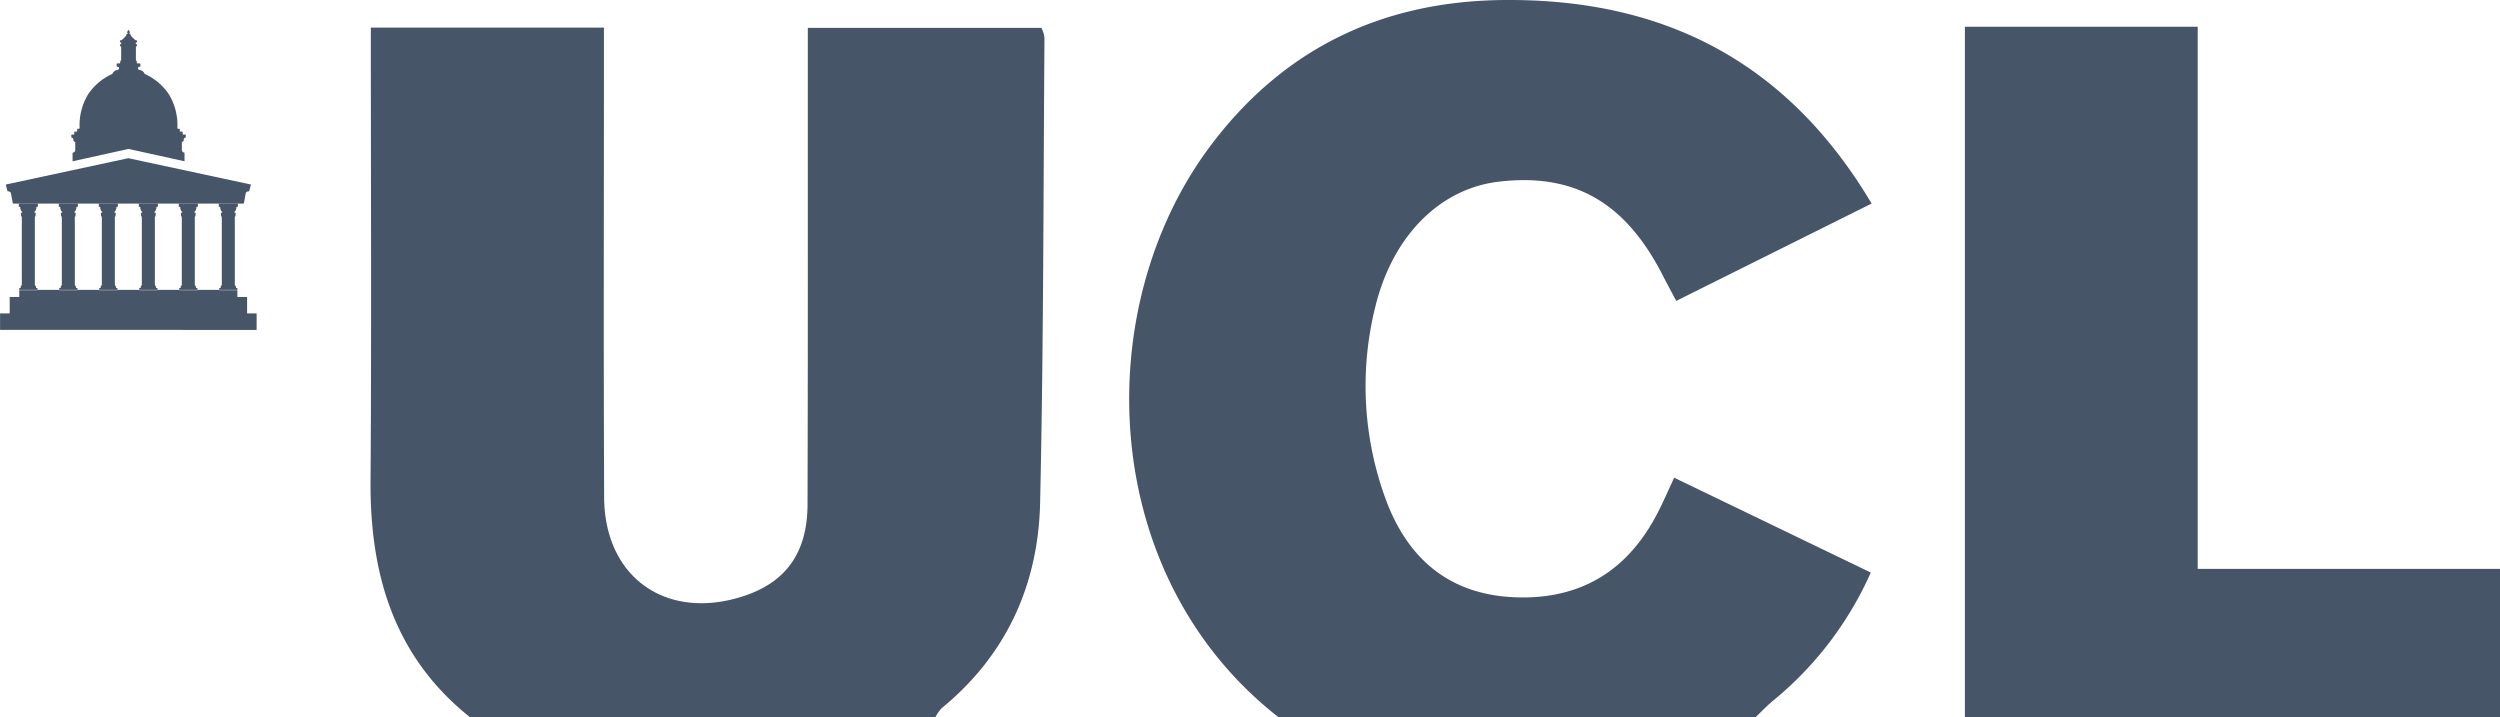
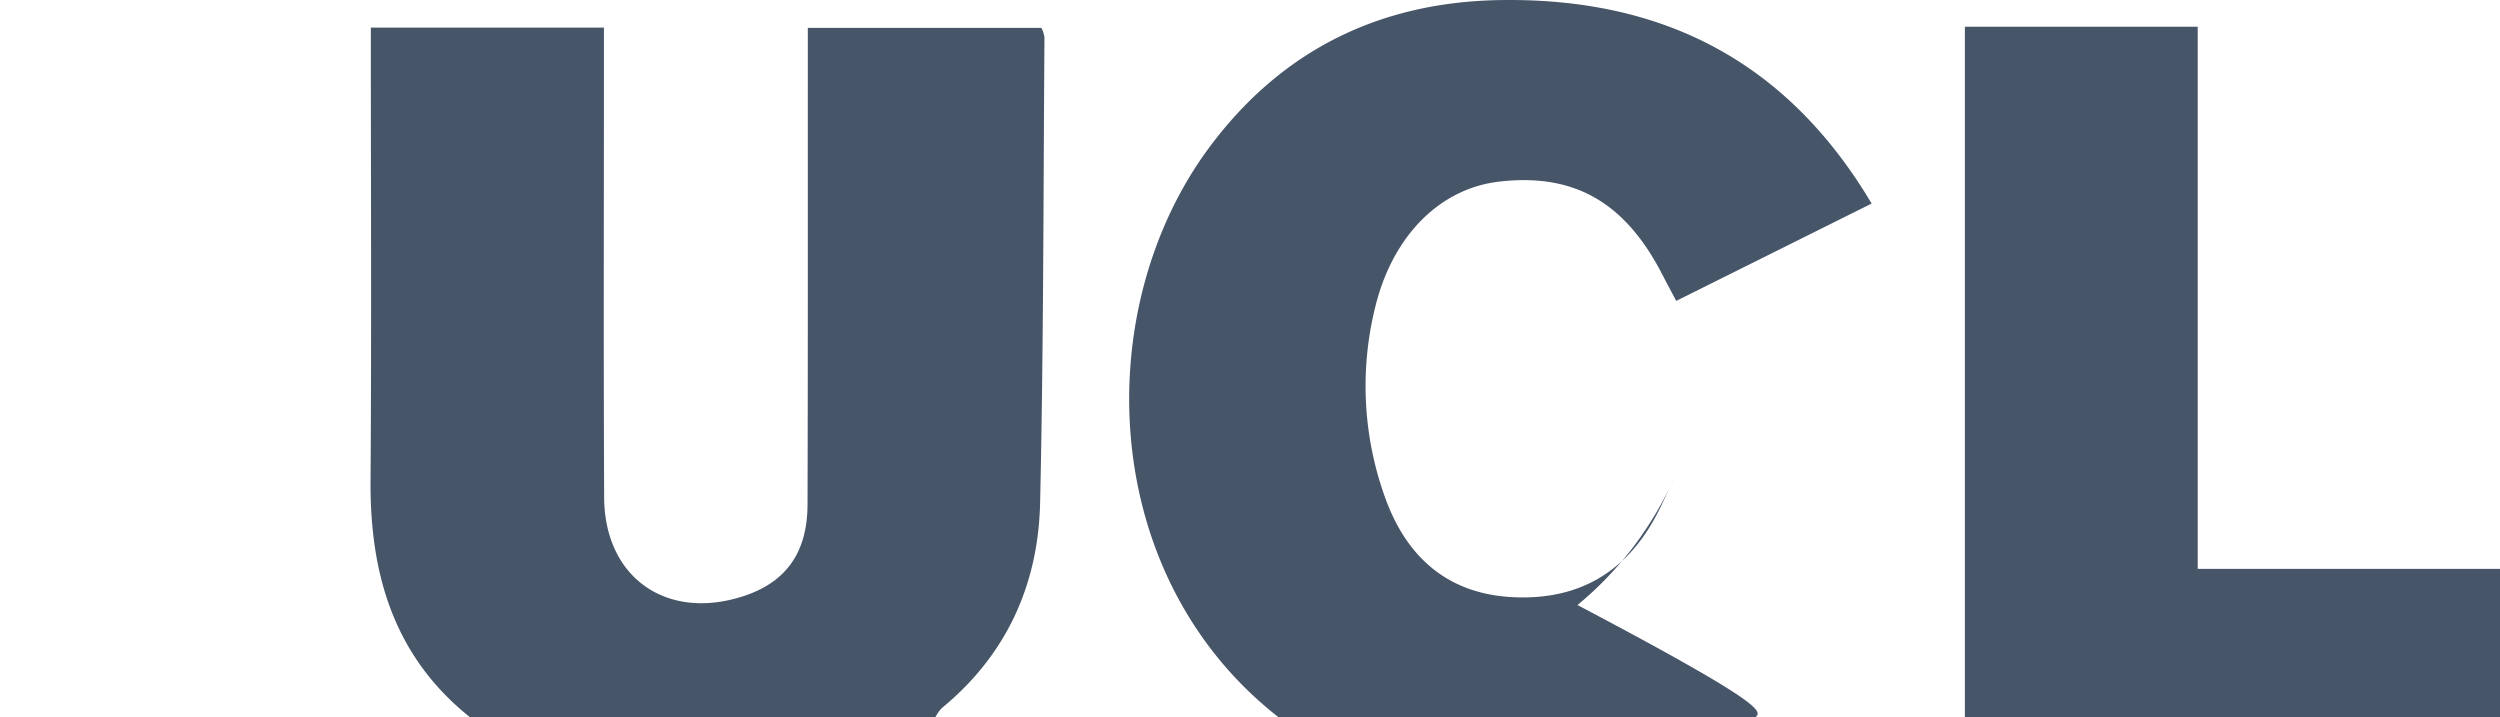
<svg xmlns="http://www.w3.org/2000/svg" width="429.812" height="123.312" viewBox="0 0 429.812 123.312">
  <defs>
    <style>
      .cls-1 {
        fill: #475569;
        fill-rule: evenodd;
      }
    </style>
  </defs>
-   <path id="Shape_1_copy" data-name="Shape 1 copy" class="cls-1" d="M255.234,151.394l-20.985-4.509-20.975,4.509a0.083,0.083,0,0,0-.072.118l0.289,1.076,0.059-.006,0,0.006a0.533,0.533,0,0,1,.507.257l0.315,1.724a0.129,0.129,0,0,0,.132.122H254.01a0.114,0.114,0,0,0,.118-0.089l0.313-1.728a0.54,0.54,0,0,1,.53-0.286l0-.006,0.053,0.006,0.286-1.076a0.082,0.082,0,0,0-.072-0.118m-2.2,3.849a0.046,0.046,0,0,0,.046-0.046v-0.536c0-.026-0.023,0-0.046,0h-3.191c-0.023,0-.046-0.023-0.046,0V155.2a0.046,0.046,0,0,0,.046.046l0.138,0.007c0.062,0,.066.062,0.066,0.125a1.08,1.08,0,0,0,.329.744,0.084,0.084,0,0,1-.063.138h-0.1a0.055,0.055,0,0,0-.056.089,0.768,0.768,0,0,1,.033.253v0.234c0,0.039,0,.072.046,0.072h0.049a0.031,0.031,0,0,1,.033.036v11.774c-0.036.036-.161,0.162-0.171,0.171a0.084,0.084,0,0,0-.017.046v0.2a0.07,0.07,0,0,1-.013.046,0.074,0.074,0,0,1-.046.013H249.93a0.05,0.05,0,0,0-.046.049v0.339H253v-0.339a0.05,0.05,0,0,0-.043-0.049h-0.151a0.065,0.065,0,0,1-.043-0.013,0.07,0.07,0,0,1-.013-0.046v-0.2a0.057,0.057,0,0,0-.02-0.046c-0.016-.013-0.122-0.121-0.171-0.171V156.941a0.031,0.031,0,0,1,.033-0.036h0.043c0.042,0,.049-0.033.049-0.072V156.6a0.766,0.766,0,0,1,.036-0.253c0.023-.04.017-0.089-0.059-0.089h-0.095a0.081,0.081,0,0,1-.06-0.138,1.039,1.039,0,0,0,.319-0.737c0-.07,0-0.132.076-0.132Zm-6.875,0a0.046,0.046,0,0,0,.046-0.046v-0.536c0-.026-0.023,0-0.046,0H242.97c-0.023,0-.043-0.023-0.043,0V155.2a0.044,0.044,0,0,0,.043.046l0.138,0.007c0.066,0,.069.062,0.069,0.125a1.092,1.092,0,0,0,.326.744,0.083,0.083,0,0,1-.062.138h-0.1c-0.075,0-.082.049-0.059,0.089a0.676,0.676,0,0,1,.033.253v0.234c0,0.039.006,0.072,0.049,0.072h0.046a0.031,0.031,0,0,1,.033.036v11.774c-0.033.036-.161,0.162-0.171,0.171a0.066,0.066,0,0,0-.016.046v0.2a0.07,0.07,0,0,1-.014.046,0.068,0.068,0,0,1-.042.013h-0.148a0.049,0.049,0,0,0-.046.049v0.339h3.118v-0.339a0.052,0.052,0,0,0-.046-0.049h-0.148a0.082,0.082,0,0,1-.046-0.013,0.092,0.092,0,0,1-.013-0.046v-0.2a0.063,0.063,0,0,0-.016-0.046c-0.02-.013-0.122-0.121-0.175-0.171V156.941a0.031,0.031,0,0,1,.033-0.036h0.046c0.039,0,.046-0.033.046-0.072V156.6a0.766,0.766,0,0,1,.036-0.253c0.023-.04.017-0.089-0.056-0.089h-0.095a0.08,0.08,0,0,1-.059-0.138,1.026,1.026,0,0,0,.319-0.737c0-.07,0-0.132.072-0.132Zm-6.876,0a0.046,0.046,0,0,0,.046-0.046v-0.536c0-.026-0.023,0-0.046,0H236.1c-0.027,0-.046-0.023-0.046,0V155.2a0.044,0.044,0,0,0,.046.046l0.135,0.007c0.065,0,.069.062,0.069,0.125a1.1,1.1,0,0,0,.322.744,0.082,0.082,0,0,1-.059.138h-0.1c-0.072,0-.076.049-0.052,0.089a0.863,0.863,0,0,1,.029.253v0.234c0,0.039.007,0.072,0.046,0.072h0.049a0.031,0.031,0,0,1,.033.036v11.774c-0.033.036-.157,0.162-0.171,0.171a0.092,0.092,0,0,0-.016.046v0.2a0.049,0.049,0,0,1-.059.059h-0.145a0.05,0.05,0,0,0-.046.049v0.339h3.118v-0.339a0.049,0.049,0,0,0-.046-0.049h-0.147a0.077,0.077,0,0,1-.047-0.013,0.1,0.1,0,0,1-.013-0.046v-0.2a0.063,0.063,0,0,0-.016-0.046c-0.017-.013-0.119-0.121-0.171-0.171V156.991a0.242,0.242,0,0,1,0-.05,0.034,0.034,0,0,1,.037-0.036h0.039c0.046,0,.049-0.033.049-0.072V156.6a0.673,0.673,0,0,1,.04-0.253c0.02-.04.016-0.089-0.059-0.089h-0.1a0.081,0.081,0,0,1-.059-0.138,1.026,1.026,0,0,0,.319-0.737c0-.07,0-0.132.076-0.132Zm-6.879,0a0.044,0.044,0,0,0,.046-0.046v-0.536c0-.026-0.019,0-0.046,0h-3.187c-0.027,0-.046-0.023-0.046,0V155.2a0.044,0.044,0,0,0,.046.046l0.135,0.007c0.065,0,.065.062,0.065,0.125a1.085,1.085,0,0,0,.329.744,0.083,0.083,0,0,1-.062.138h-0.1c-0.078,0-.082.049-0.056,0.089a0.866,0.866,0,0,1,.027.253v0.234c0,0.039.01,0.072,0.052,0.072h0.047a0.033,0.033,0,0,1,.036.036v11.774l-0.175.171a0.071,0.071,0,0,0-.016.046v0.2a0.059,0.059,0,0,1-.017.046,0.057,0.057,0,0,1-.042.013H229.3a0.049,0.049,0,0,0-.046.049v0.339h3.118v-0.339a0.05,0.05,0,0,0-.046-0.049h-0.148a0.067,0.067,0,0,1-.043-0.013,0.071,0.071,0,0,1-.016-0.046v-0.2a0.053,0.053,0,0,0-.016-0.046c-0.017-.013-0.119-0.121-0.168-0.171V156.991a0.242,0.242,0,0,1,0-.05,0.031,0.031,0,0,1,.033-0.036h0.043c0.043,0,.049-0.033.049-0.072V156.6a0.74,0.74,0,0,1,.037-0.253,0.056,0.056,0,0,0-.056-0.089h-0.1a0.082,0.082,0,0,1-.062-0.138,1.032,1.032,0,0,0,.322-0.737c0-.07,0-0.132.069-0.132Zm-6.875,0a0.045,0.045,0,0,0,.046-0.046v-0.536c0-.026-0.02,0-0.046,0h-3.188c-0.026,0-.046-0.023-0.046,0V155.2a0.045,0.045,0,0,0,.046.046l0.132,0.007c0.069,0,.069.062,0.069,0.125a1.08,1.08,0,0,0,.329.744,0.084,0.084,0,0,1-.063.138h-0.1c-0.075,0-.079.049-0.056,0.089a0.746,0.746,0,0,1,.03.253v0.234c0,0.039.01,0.072,0.053,0.072h0.046a0.031,0.031,0,0,1,.033.036v11.774c-0.033.036-.162,0.162-0.171,0.171a0.066,0.066,0,0,0-.017.046v0.2a0.092,0.092,0,0,1-.013.046,0.079,0.079,0,0,1-.049.013h-0.145a0.05,0.05,0,0,0-.046.049v0.339H225.5v-0.339a0.052,0.052,0,0,0-.046-0.049H225.3a0.085,0.085,0,0,1-.047-0.013,0.1,0.1,0,0,1-.013-0.046v-0.2a0.053,0.053,0,0,0-.016-0.046c-0.017-.013-0.122-0.121-0.171-0.171V156.941a0.031,0.031,0,0,1,.033-0.036h0.042c0.043,0,.05-0.033.05-0.072V156.6a0.766,0.766,0,0,1,.036-0.253c0.023-.04.016-0.089-0.056-0.089h-0.1a0.082,0.082,0,0,1-.059-0.138,1.032,1.032,0,0,0,.322-0.737c0-.07,0-0.132.073-0.132Zm-6.878,0a0.045,0.045,0,0,0,.046-0.046v-0.536c0-.026-0.02,0-0.046,0h-3.188c-0.026,0-.046-0.023-0.046,0V155.2a0.045,0.045,0,0,0,.046.046l0.135,0.007c0.066,0,.069.062,0.069,0.125a1.09,1.09,0,0,0,.325.744,0.082,0.082,0,0,1-.059.138h-0.1c-0.076,0-.079.049-0.056,0.089a0.768,0.768,0,0,1,.033.253v0.234c0,0.039,0,.072.046,0.072h0.049a0.029,0.029,0,0,1,.03.036,0.321,0.321,0,0,0,0,.05v11.724c-0.036.036-.161,0.162-0.171,0.171a0.055,0.055,0,0,0-.017.046v0.2a0.071,0.071,0,0,1-.016.046,0.06,0.06,0,0,1-.043.013H215.55a0.053,0.053,0,0,0-.049.049v0.339h3.122v-0.339a0.05,0.05,0,0,0-.046-0.049h-0.152a0.068,0.068,0,0,1-.042-0.013,0.069,0.069,0,0,1-.01-0.046v-0.2a0.068,0.068,0,0,0-.02-0.046c-0.017-.013-0.122-0.121-0.174-0.171V156.941a0.031,0.031,0,0,1,.032-0.036h0.043c0.043,0,.049-0.033.049-0.072V156.6a0.765,0.765,0,0,1,.037-0.253c0.023-.04.02-0.089-0.056-0.089h-0.1a0.08,0.08,0,0,1-.059-0.138,1.039,1.039,0,0,0,.319-0.737c0-.07,0-0.132.076-0.132Zm25.361-12.418h-0.333a0.075,0.075,0,0,1-.085-0.072V142.4a0.084,0.084,0,0,0-.086-0.085h-0.322a0.083,0.083,0,0,1-.089-0.082V141.9a0.071,0.071,0,0,0-.079-0.073h-0.194a0.145,0.145,0,0,1-.142-0.148,10.2,10.2,0,0,0-1.523-5.871,9.876,9.876,0,0,0-4.1-3.412,1.084,1.084,0,0,0-.885-0.678,0.287,0.287,0,0,1-.257-0.223c0-.007,0-0.139,0-0.145,0-.132.119-0.188,0.3-0.178a0.1,0.1,0,0,0,.1-0.086v-0.378a0.124,0.124,0,0,0-.128-0.118h-0.362a0.132,0.132,0,0,1-.125-0.129v-0.191a0.241,0.241,0,0,0-.154-0.207v-2.349c0-.076.059-0.07,0.115-0.07h0.029a0.057,0.057,0,0,0,.056-0.055v-0.228a0.053,0.053,0,0,0-.056-0.055h-0.1a0.173,0.173,0,0,1-.062-0.172,0.152,0.152,0,0,1,.075-0.171h0.089a0.053,0.053,0,0,0,.056-0.052v-0.227a0.055,0.055,0,0,0-.056-0.056h-0.118a0.327,0.327,0,0,1-.142-0.073,3.593,3.593,0,0,1-.8-0.839c0-.036,0-0.039,0-0.085a0.155,0.155,0,0,0-.158-0.142c-0.1,0-.088-0.112-0.032-0.112,0.036,0,.049-0.01.049-0.062v-0.152a1.571,1.571,0,0,0-.211-0.352h-0.009a1.571,1.571,0,0,0-.211.352v0.152c0,0.052.013,0.062,0.053,0.062,0.056,0,.069.112-0.037,0.112a0.154,0.154,0,0,0-.154.142c0,0.046,0,.049,0,0.085a3.538,3.538,0,0,1-.8.839,0.317,0.317,0,0,1-.145.073h-0.118a0.055,0.055,0,0,0-.053.056v0.227a0.052,0.052,0,0,0,.053.052h0.092a0.157,0.157,0,0,1,.075.171,0.173,0.173,0,0,1-.062.172h-0.1a0.053,0.053,0,0,0-.053.055v0.228a0.056,0.056,0,0,0,.053.055h0.032c0.057,0,.116-0.006.116,0.07v2.349a0.243,0.243,0,0,0-.158.207v0.191a0.129,0.129,0,0,1-.125.129h-0.362a0.124,0.124,0,0,0-.128.118v0.378a0.1,0.1,0,0,0,.1.086c0.181-.01.3,0.046,0.3,0.178,0,0.006,0,.138,0,0.145a0.291,0.291,0,0,1-.26.223,1.084,1.084,0,0,0-.885.678,9.877,9.877,0,0,0-4.1,3.412,10.177,10.177,0,0,0-1.523,5.871,0.146,0.146,0,0,1-.141.148h-0.2a0.075,0.075,0,0,0-.082.073v0.329a0.079,0.079,0,0,1-.086.082h-0.325a0.084,0.084,0,0,0-.086.085v0.356a0.072,0.072,0,0,1-.085.072h-0.329a0.088,0.088,0,0,0-.089.092V143.3a0.05,0.05,0,0,0,.053.056,0.337,0.337,0,0,1,.3.319,0.329,0.329,0,0,0,.316.408v1.372a0.476,0.476,0,0,1-.392.474,0.093,0.093,0,0,0-.066.079v1.408l9.62-2.122h0.009l9.619,2.122V146a0.091,0.091,0,0,0-.069-0.079,0.479,0.479,0,0,1-.388-0.474v-1.372a0.327,0.327,0,0,0,.316-0.408,0.339,0.339,0,0,1,.3-0.319,0.054,0.054,0,0,0,.059-0.056v-0.379a0.089,0.089,0,0,0-.091-0.092m10.632,30.744v-2.813H253v-1.228H215.5v1.228h-1.645v2.813H212.2v2.837l44.108,0.006v-2.843h-1.658Z" transform="translate(-212.188 -119.688)" />
-   <path class="cls-1" d="M292.993,243c-13.084-10.454-17.213-24.573-17.1-40.675,0.18-25.83.048-51.662,0.048-77.886H316.02v5.239c0,25.173-.081,50.346.037,75.518,0.064,13.776,10.676,21.238,23.826,17.025,7.386-2.367,11.115-7.459,11.14-15.809,0.077-25.172.041-50.345,0.049-75.517,0-1.993,0-3.985,0-6.413h40.157a5.077,5.077,0,0,1,.528,1.636c-0.191,26.664-.153,53.334-0.746,79.989-0.313,14.086-5.773,26.192-16.924,35.335A7.052,7.052,0,0,0,373,243h-80ZM432,243c-31.168-24.354-32.492-70.258-11.9-97.976,12.466-16.782,29.414-25.041,50.192-25.326,27.439-.376,48.971,10.246,63.675,34.986l-33.592,16.735c-0.857-1.618-1.619-3.018-2.346-4.436-6.432-12.552-15.215-17.571-28.127-16.066-10.165,1.185-18.336,9.324-21.305,21.677a56.377,56.377,0,0,0,1.667,32.475c3.712,10.468,10.933,16.922,22.574,17.312,11.367,0.381,19.41-4.771,24.485-14.8,0.886-1.751,1.667-3.556,2.7-5.764l33.8,16.306a59.866,59.866,0,0,1-16.627,21.891C516.06,240.926,515.061,242,514,243H432Zm118,0V124.286h40.03v93.2h51.974V243H550Z" transform="translate(-212.188 -119.688)" />
+   <path class="cls-1" d="M292.993,243c-13.084-10.454-17.213-24.573-17.1-40.675,0.18-25.83.048-51.662,0.048-77.886H316.02v5.239c0,25.173-.081,50.346.037,75.518,0.064,13.776,10.676,21.238,23.826,17.025,7.386-2.367,11.115-7.459,11.14-15.809,0.077-25.172.041-50.345,0.049-75.517,0-1.993,0-3.985,0-6.413h40.157a5.077,5.077,0,0,1,.528,1.636c-0.191,26.664-.153,53.334-0.746,79.989-0.313,14.086-5.773,26.192-16.924,35.335A7.052,7.052,0,0,0,373,243h-80ZM432,243c-31.168-24.354-32.492-70.258-11.9-97.976,12.466-16.782,29.414-25.041,50.192-25.326,27.439-.376,48.971,10.246,63.675,34.986l-33.592,16.735c-0.857-1.618-1.619-3.018-2.346-4.436-6.432-12.552-15.215-17.571-28.127-16.066-10.165,1.185-18.336,9.324-21.305,21.677a56.377,56.377,0,0,0,1.667,32.475c3.712,10.468,10.933,16.922,22.574,17.312,11.367,0.381,19.41-4.771,24.485-14.8,0.886-1.751,1.667-3.556,2.7-5.764a59.866,59.866,0,0,1-16.627,21.891C516.06,240.926,515.061,242,514,243H432Zm118,0V124.286h40.03v93.2h51.974V243H550Z" transform="translate(-212.188 -119.688)" />
</svg>